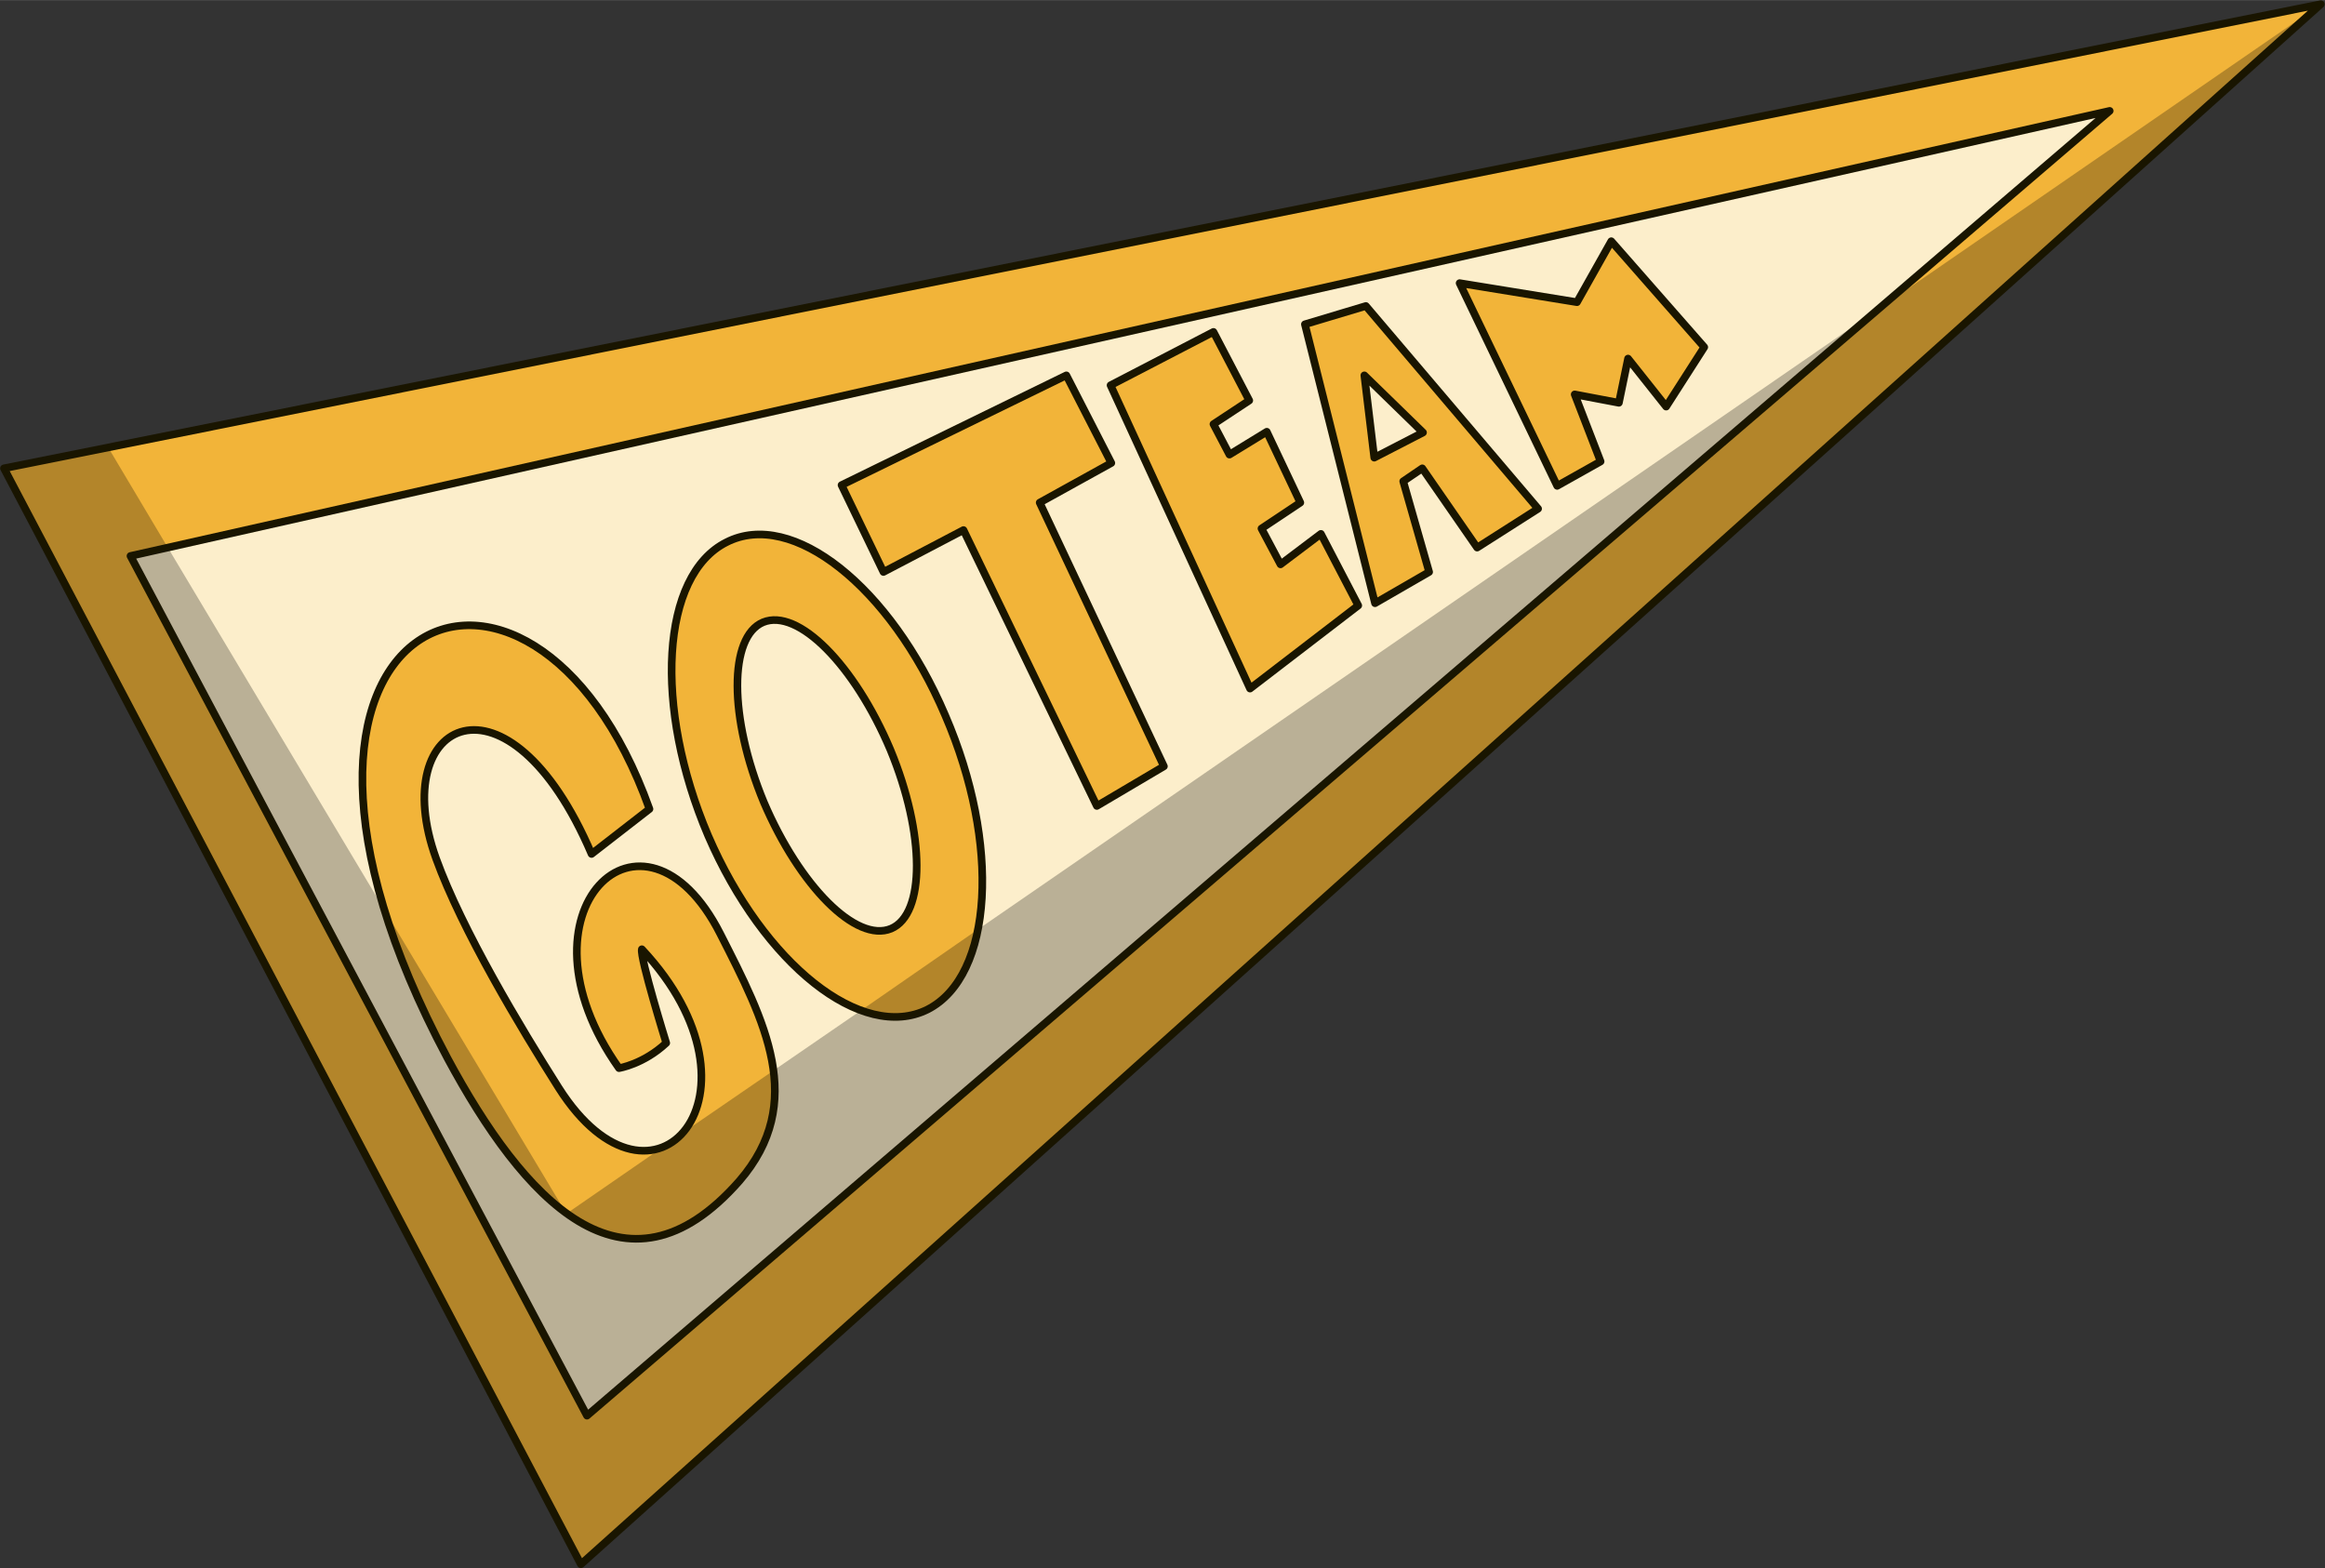
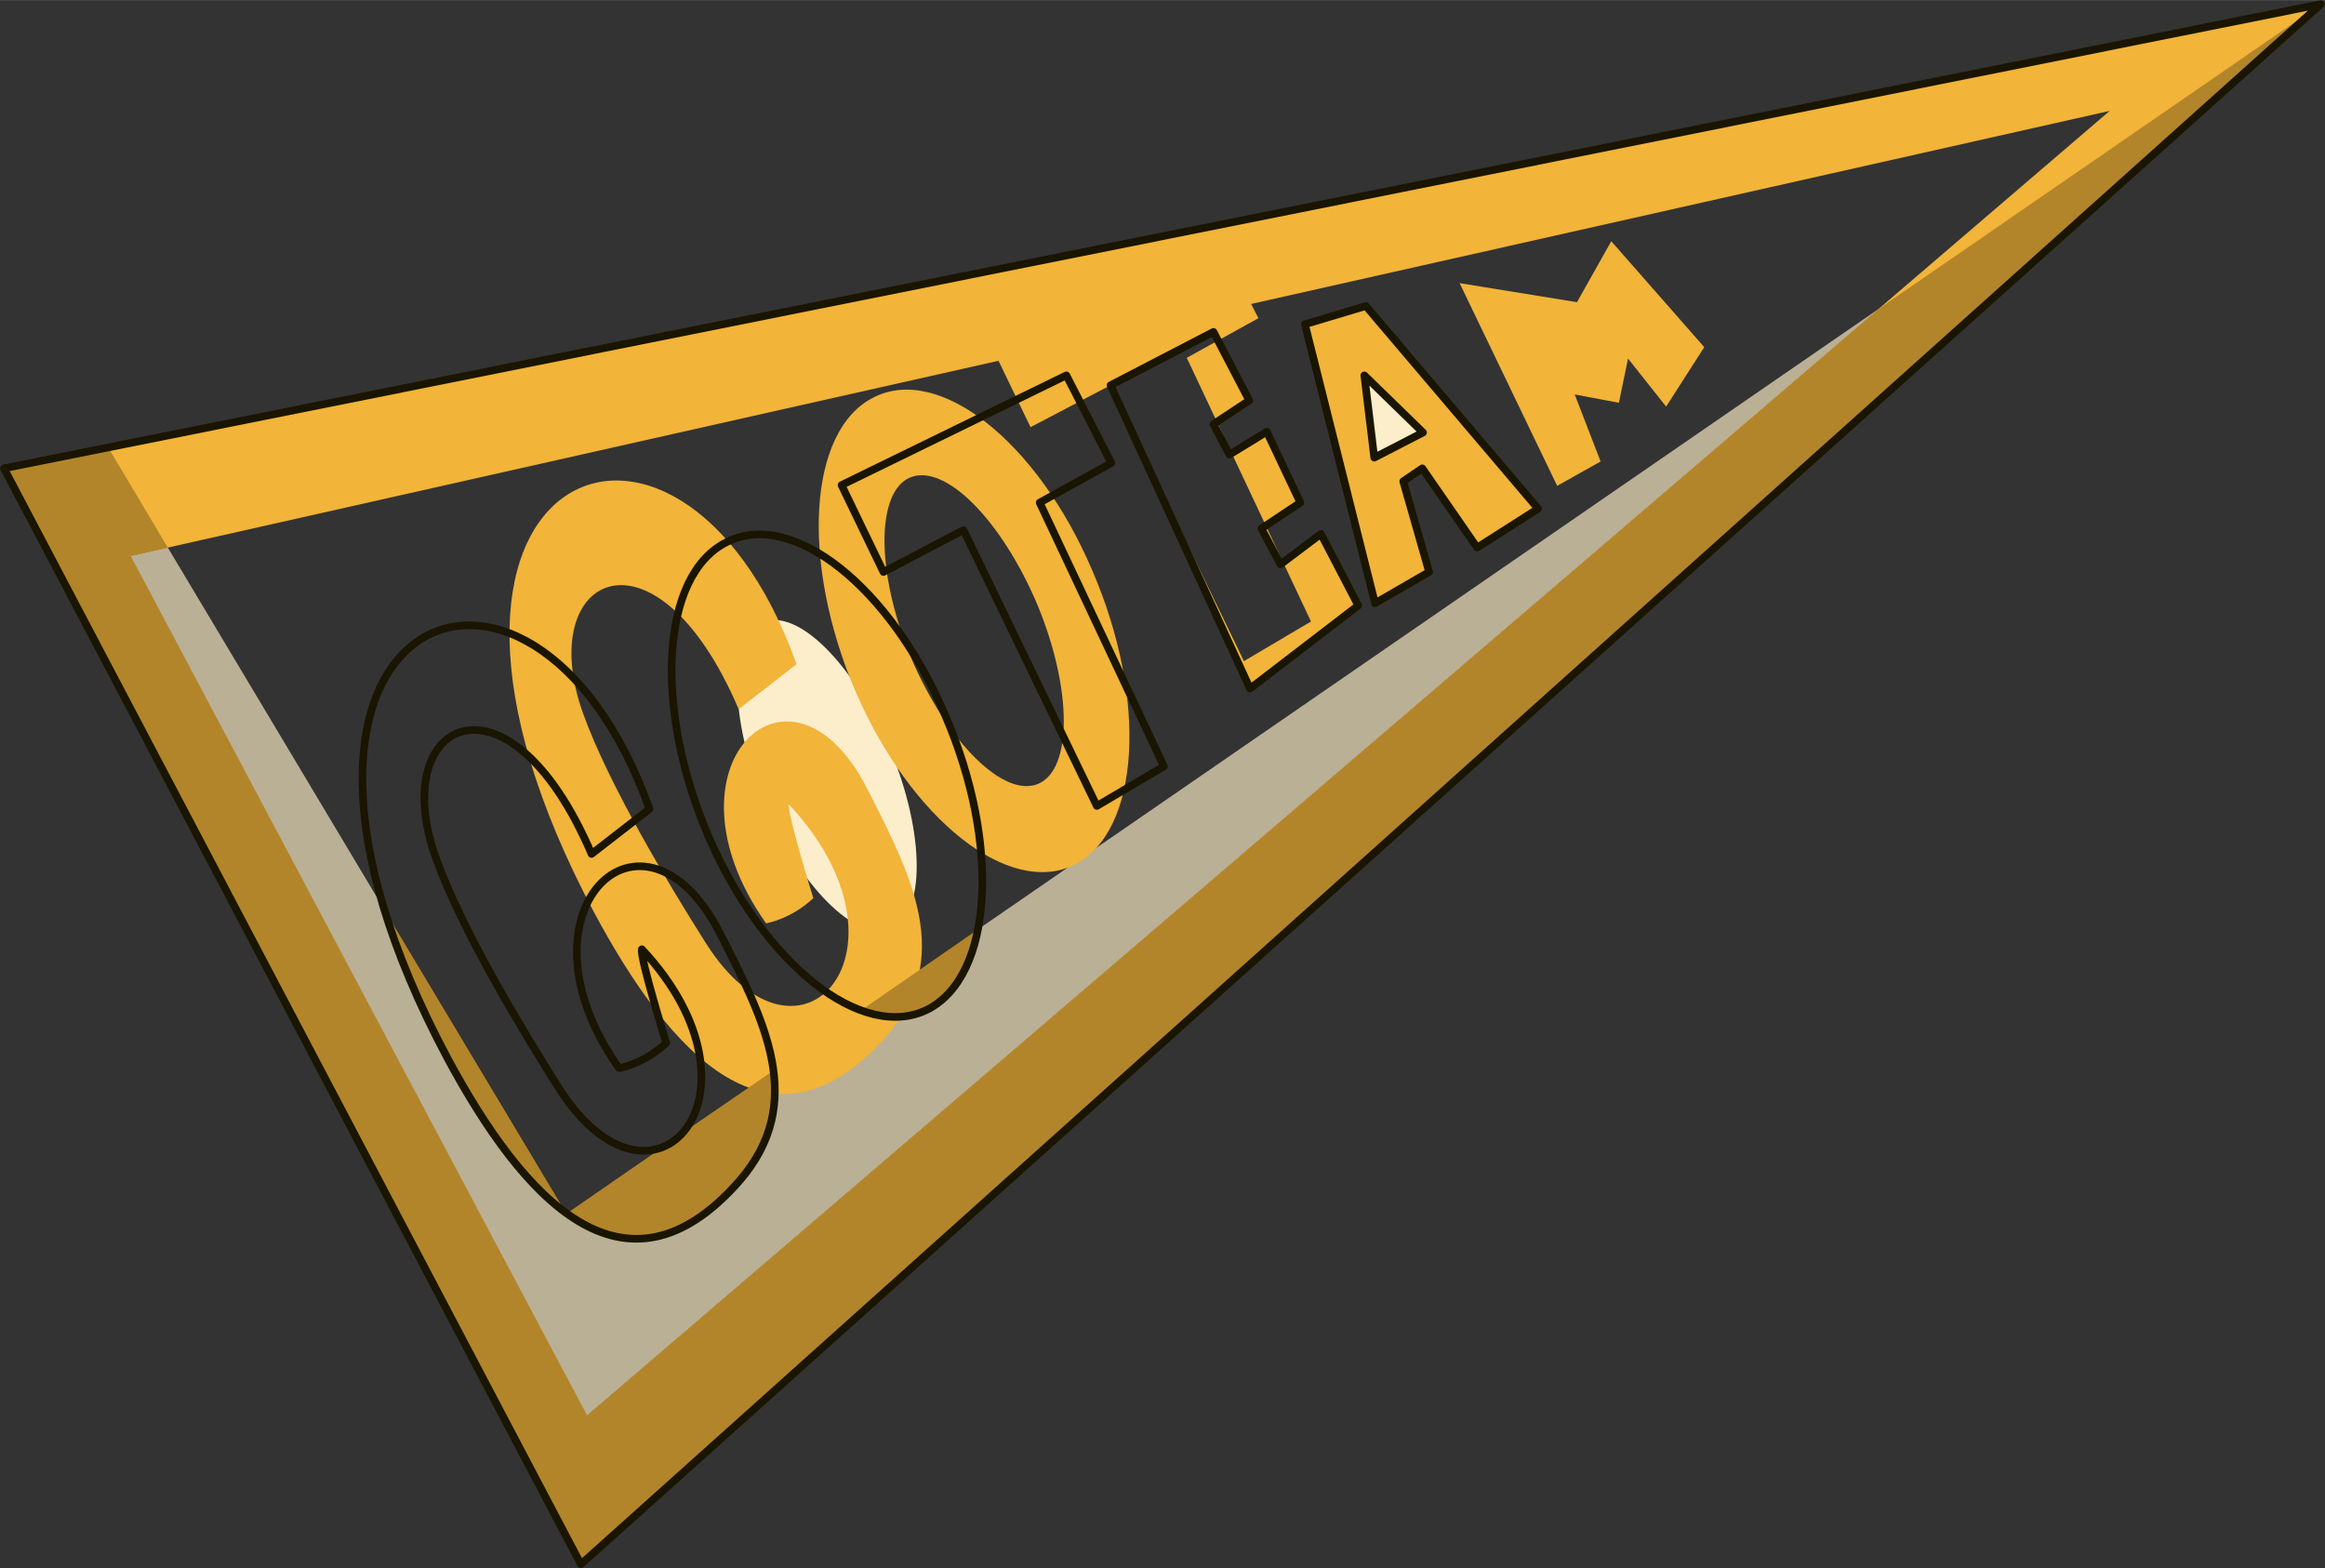
<svg xmlns="http://www.w3.org/2000/svg" clip-rule="evenodd" fill-rule="evenodd" height="2058" image-rendering="optimizeQuality" preserveAspectRatio="xMidYMid meet" shape-rendering="geometricPrecision" text-rendering="geometricPrecision" version="1.0" viewBox="-0.2 -0.4 3050.7 2057.6" width="3051" zoomAndPan="magnify">
  <rect x="-0.2" y="-0.4" width="3050.7" height="2057.6" fill="#333333" stroke="none" />
  <g>
    <g>
      <g>
        <g id="change1_1">
-           <path d="M572 1126c34,94 111,222 161,301 124,195 286,7 109,-182 -3,10 32,123 32,123 -30,28 -62,33 -62,33 -146,-206 32,-375 133,-176 58,114 114,221 25,324 -151,172 -284,23 -383,-161 -311,-583 110,-761 265,-327l-76 59c-109,-255 -270,-177 -204,6zm357 -30c-72,-169 -62,-342 24,-385 86,-44 215,58 287,227 73,169 63,342 -23,386 -86,43 -215,-59 -288,-228zm1839 -951l-2597 584 599 1128 1998 -1712zm-1609 605l-55 -114 295 -144 59 115 -94 52 163 346 -88 52 -175 -362 -105 55zm481 153l-183 -398 135 -70 47 90 -47 31 21 40 49 -30 44 93 -51 34 25 47 53 -40 49 94 -142 109zm164 -112l-92 -366 80 -24 226 266 -80 51 -72 -104 -25 17 34 119 -71 41zm239 -154l-128 -266 154 25 45 -80 122 139 -50 78 -50 -63 -12 58 -58 -11 34 88 -57 32z" fill="#fceecb" />
-         </g>
+           </g>
        <g id="change2_1">
          <path d="M869 1505c10,-4 18,-10 25,-18l-25 18zm146 -101c6,50 -4,98 -45,145 -82,93 -158,92 -227,43l0 0 0 0c-58,-43 -111,-120 -156,-204 -38,-71 -65,-136 -83,-195l-284 -475 -49 11 599 1128 1696 -1453 -1183 815c-10,50 -32,87 -66,105 -26,13 -56,13 -87,1l-115 79z" fill="#bab096" />
        </g>
        <g id="change1_2">
          <path d="M1001 816c-45,19 -45,125 1,236 47,110 121,185 167,166 45,-19 45,-124 -1,-235 -47,-111 -121,-186 -167,-167z" fill="#fceecb" />
        </g>
        <g id="change1_3">
          <path d="M1790 492L1803 600 1867 567z" fill="#fceecb" />
        </g>
        <g id="change3_1">
-           <path d="M2136 470l50 63 50 -78 -122 -139 -45 80 -154 -25 128 266 57 -32 -34 -88 58 11 12 -58zm-269 97l-64 33 -13 -108 77 75zm-1 47l72 104 80 -51 -226 -266 -80 24 92 366 71 -41 -34 -119 25 -17zm-409 -109l183 398 142 -109 -49 -94 -53 40 -25 -47 51 -34 -44 -93 -49 30 -21 -40 47 -31 -47 -90 -135 70zm-193 190l175 362 88 -52 -163 -346 94 -52 -59 -115 -295 144 55 114 105 -55zm-263 121c46,-19 120,56 167,167 46,111 46,216 1,235 -46,19 -120,-56 -167,-166 -46,-111 -46,-217 -1,-236zm-48 -105c-86,43 -96,216 -24,385 73,169 202,271 288,228 86,-44 96,-217 23,-386 -72,-169 -201,-271 -287,-227zm-220 716c-50,-79 -127,-207 -161,-301 -66,-183 95,-261 204,-6l76 -59c-155,-434 -576,-256 -265,327 99,184 232,333 383,161 89,-103 33,-210 -25,-324 -101,-199 -279,-30 -133,176 0,0 32,-5 62,-33 0,0 -35,-113 -32,-123 177,189 15,377 -109,182z" fill="#f2b439" />
+           <path d="M2136 470l50 63 50 -78 -122 -139 -45 80 -154 -25 128 266 57 -32 -34 -88 58 11 12 -58zm-269 97l-64 33 -13 -108 77 75zm-1 47l72 104 80 -51 -226 -266 -80 24 92 366 71 -41 -34 -119 25 -17zm-409 -109l183 398 142 -109 -49 -94 -53 40 -25 -47 51 -34 -44 -93 -49 30 -21 -40 47 -31 -47 -90 -135 70zl175 362 88 -52 -163 -346 94 -52 -59 -115 -295 144 55 114 105 -55zm-263 121c46,-19 120,56 167,167 46,111 46,216 1,235 -46,19 -120,-56 -167,-166 -46,-111 -46,-217 -1,-236zm-48 -105c-86,43 -96,216 -24,385 73,169 202,271 288,228 86,-44 96,-217 23,-386 -72,-169 -201,-271 -287,-227zm-220 716c-50,-79 -127,-207 -161,-301 -66,-183 95,-261 204,-6l76 -59c-155,-434 -576,-256 -265,327 99,184 232,333 383,161 89,-103 33,-210 -25,-324 -101,-199 -279,-30 -133,176 0,0 32,-5 62,-33 0,0 -35,-113 -32,-123 177,189 15,377 -109,182z" fill="#f2b439" />
        </g>
        <g id="change4_1">
          <path d="M504 1193l239 399c-58,-43 -111,-120 -156,-204 -38,-71 -65,-136 -83,-195zm239 399l126 -87c10,-4 18,-10 25,-18l121 -83c6,50 -4,98 -45,145 -82,93 -158,92 -227,43zm387 -267l153 -106c-10,50 -32,87 -66,105 -26,13 -56,13 -87,1z" fill="#b3852a" />
        </g>
        <g id="change3_2">
          <path d="M171 729l2597 -584 -1998 1712 -599 -1128zm2874 -724l-3040 609 757 1438 2283 -2047z" fill="#f2b439" />
        </g>
        <g id="change4_2">
          <path d="M171 729L220 718 142 587 5 614 762 2052 3045 5 2466 404 770 1857z" fill="#b3852a" />
        </g>
      </g>
      <g fill="none" stroke="#191500" stroke-linecap="round" stroke-linejoin="round" stroke-width="10.012">
        <path d="M5 614L3045 5 762 2052z" />
-         <path d="M171 729L770 1857 2768 145z" />
        <path d="M776 1120l76 -59c-155,-434 -576,-256 -265,327 99,184 232,333 383,161 89,-103 33,-210 -25,-324 -101,-199 -279,-30 -133,176 0,0 32,-5 62,-33 0,0 -35,-113 -32,-123 177,189 15,377 -109,182 -50,-79 -127,-207 -161,-301 -66,-183 95,-261 204,-6z" />
        <path d="M953 711c86,-44 215,58 287,227 73,169 63,342 -23,386 -86,43 -215,-59 -288,-228 -72,-169 -62,-342 24,-385z" />
-         <path d="M1001 816c46,-19 120,56 167,167 46,111 46,216 1,235 -46,19 -120,-56 -167,-166 -46,-111 -46,-217 -1,-236z" />
        <path d="M1104 636L1159 750 1264 695 1439 1057 1527 1005 1364 659 1458 607 1399 492z" />
        <path d="M1592 556L1639 525 1592 435 1457 505 1640 903 1782 794 1733 700 1680 740 1655 693 1706 659 1662 566 1613 596z" />
        <path d="M1804 791L1875 750 1841 631 1866 614 1938 718 2018 667 1792 401 1712 425z" />
        <path d="M1790 492L1803 600 1867 567z" />
-         <path d="M2043 637L2100 605 2066 517 2124 528 2136 470 2186 533 2236 455 2114 316 2069 396 1915 371z" />
      </g>
    </g>
  </g>
</svg>